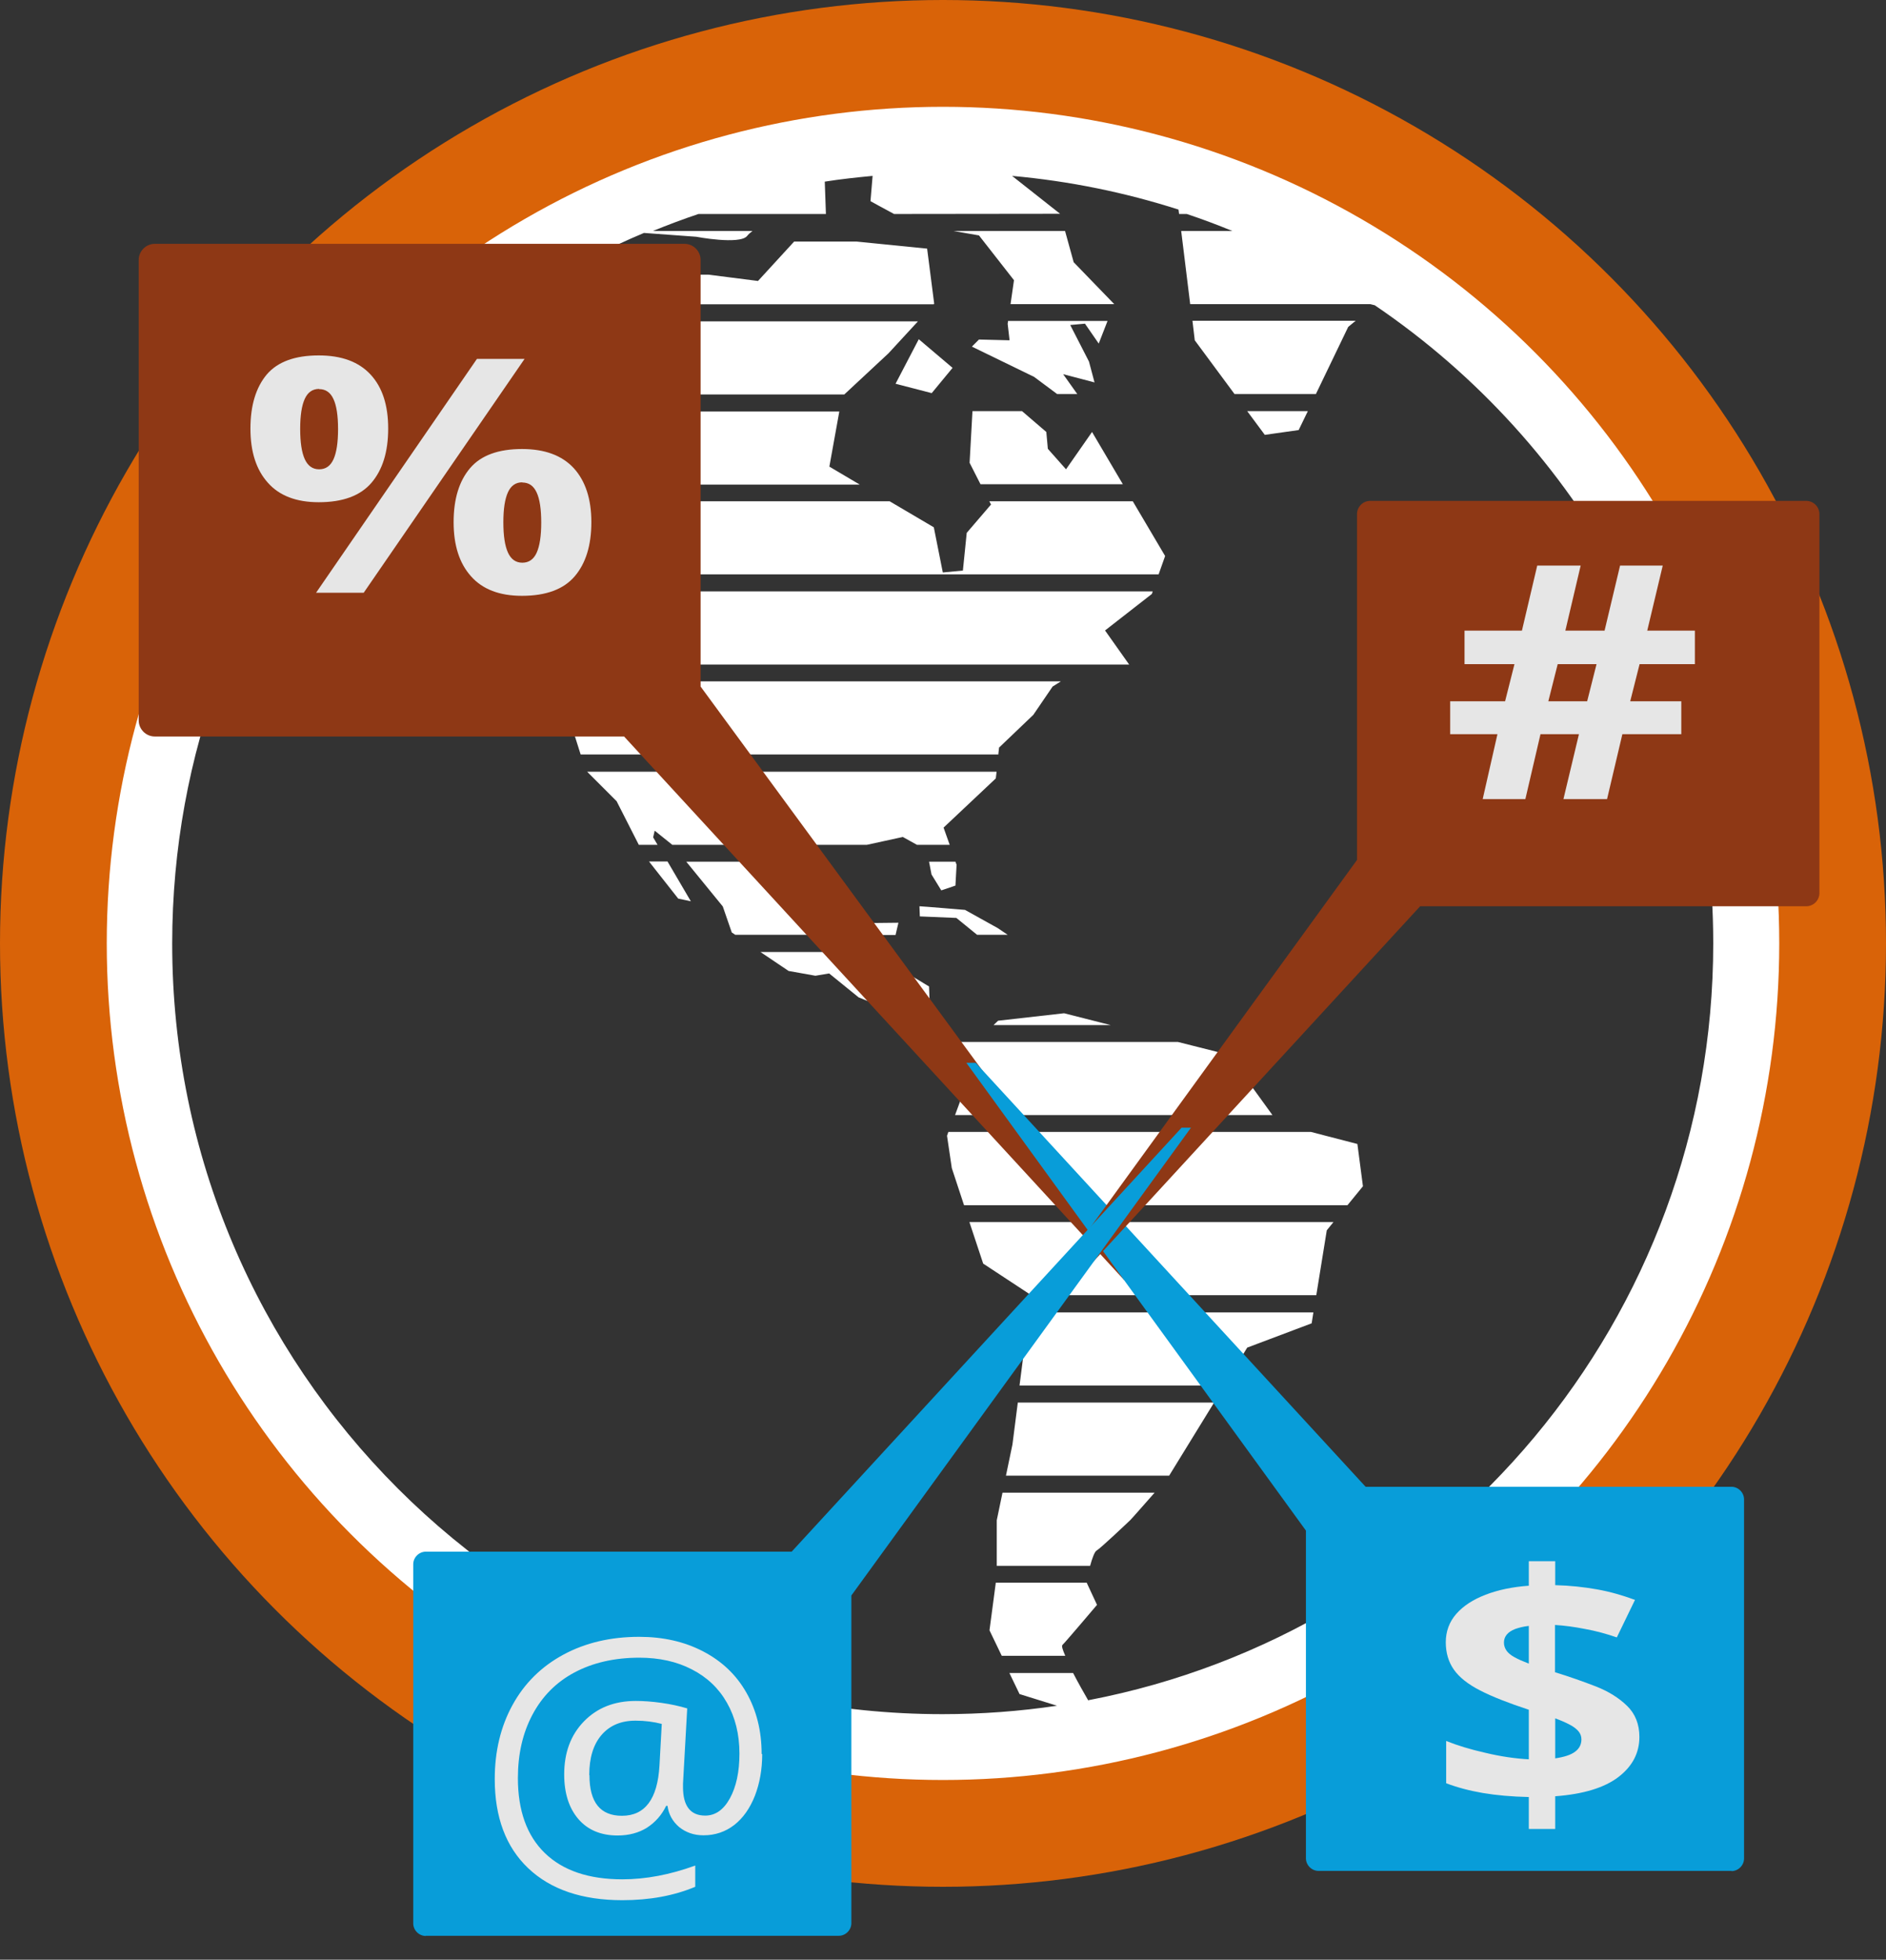
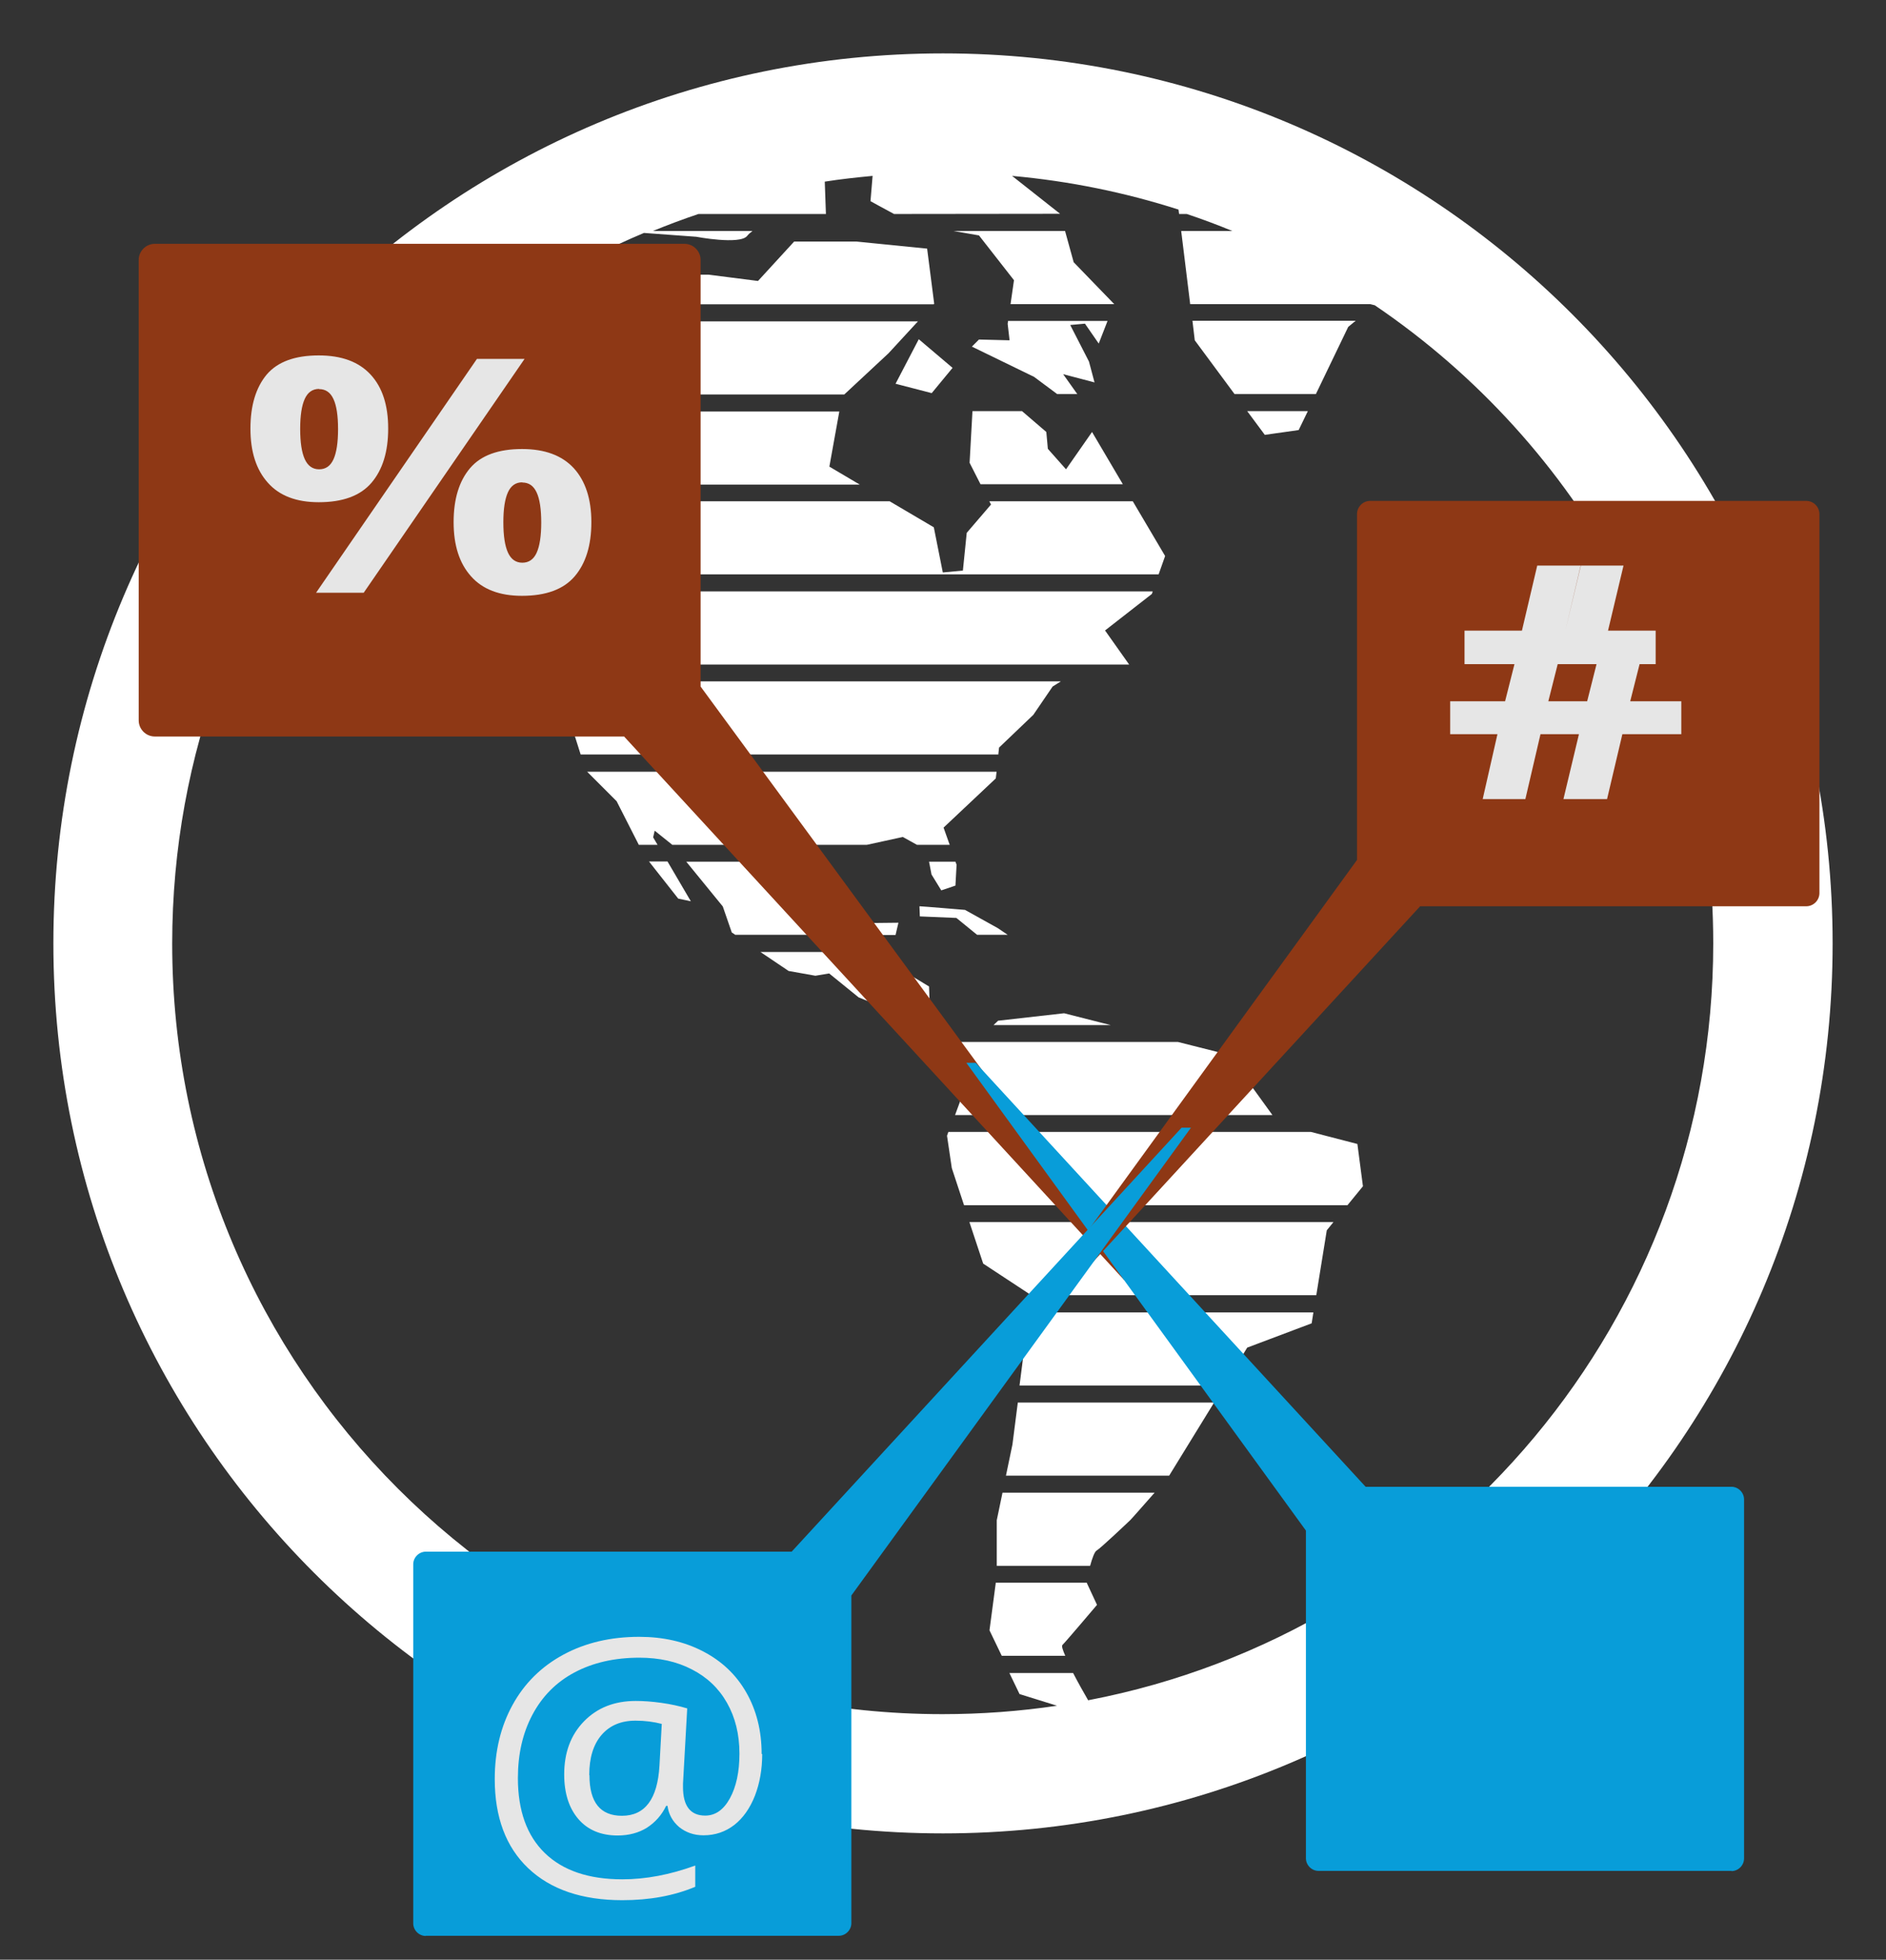
<svg xmlns="http://www.w3.org/2000/svg" id="uuid-fc6e8131-44f2-4836-951f-743a0916fc9d" viewBox="0 0 98.58 102.39">
  <rect x="0" y="0" width="98.58" height="102.39" fill="#333333" stroke="none" />
  <defs>
    <style>.uuid-a4e98ca5-0eff-4c44-93ca-6008fa32fa69{fill:#8e3815;}.uuid-a4e98ca5-0eff-4c44-93ca-6008fa32fa69,.uuid-ce890724-a0aa-407f-b142-96810a724803,.uuid-9b4fc6b6-bbff-4cd9-93fb-ae579d19d7fa{fill-rule:evenodd;}.uuid-1ade38fe-1e3b-491b-a2d8-7a267ad89781{fill:none;stroke:#d96308;stroke-miterlimit:10;stroke-width:5.58px;}.uuid-ce890724-a0aa-407f-b142-96810a724803{fill:#fff;}.uuid-9b4fc6b6-bbff-4cd9-93fb-ae579d19d7fa{fill:#089dd9;}.uuid-35d82c15-a2dd-4f77-b6db-255500db4f44{fill:#e6e6e6;}</style>
  </defs>
  <g id="uuid-d835f890-8ec4-4926-b047-6e97797abcad">
    <path class="uuid-ce890724-a0aa-407f-b142-96810a724803" d="M49.29,2.79c25.68,0,46.5,20.82,46.5,46.5s-20.82,46.5-46.5,46.5S2.79,74.97,2.79,49.29,23.61,2.79,49.29,2.79h0ZM56.9,88.83c18.6-3.56,32.65-19.91,32.65-39.54,0-13.87-7.01-26.1-17.69-33.34l-.24-.06h-9.41l-.47-3.82h2.68c-.78-.32-1.58-.62-2.39-.89h-.4l-.03-.23c-2.78-.89-5.69-1.49-8.7-1.76l2.51,1.98h0s-8.68.01-8.68.01c-.6-.32-1.23-.67-1.23-.67l.11-1.32c-.84.08-1.68.17-2.5.3l.06,1.69h-6.66c-.81.27-1.6.57-2.39.89h5.21c-.11.08-.21.17-.28.26-.39.47-2.66.04-2.66.04l-2.73-.2c-.88.37-1.75.77-2.6,1.21l.34.97h5.63l2.59.33,1.89-2.06h3.25l3.7.37.37,2.88-.03.03h-21.87c-.43.29-.85.58-1.27.89h22.32l-1.54,1.67-2.31,2.15h-23c-.3.29-.59.59-.88.89h23.62l-.52,2.88,1.59.94h-21.24l-3.04-2.67-2.1.6c-5.96,7.02-9.56,16.11-9.56,26.05,0,22.24,18.03,40.26,40.26,40.26,2.04,0,4.04-.15,5.99-.44l-1.96-.61-.53-1.1h3.33c.27.52.58,1.07.79,1.43h0ZM55.68,86.51c-.13-.3-.2-.51-.15-.56.21-.21,1.81-2.1,1.81-2.1l-.54-1.16h-4.75l-.33,2.49.64,1.33h3.32ZM56.98,81.81c.1-.37.23-.73.33-.79.21-.12,1.56-1.4,1.77-1.6.11-.11.73-.82,1.27-1.43h-7.95l-.3,1.44v2.38h4.89ZM61.11,77.1l2.35-3.82h-10.26l-.28,2.19-.34,1.63h8.54ZM63.99,72.39l1.2-1.98,3.37-1.27.09-.57h-14.87l-.49,3.82h10.69ZM68.8,67.68l.55-3.4.35-.43h-19.03l.72,2.17,2.51,1.65h14.9ZM70.43,62.97l.81-.99-.29-2.21-2.43-.63h-18.95l-.07.2.25,1.69.64,1.94h20.05ZM66.51,58.26l-2.28-3.15-2.66-.67h-13.71l.86,1,1.32-.04.76.47-.88,2.39h16.61ZM58.06,53.56l-2.44-.62-3.45.39-.24.23h6.14ZM49.28,53.56l-.67-.67-.05-1.35-2.1-1.27.13-.53h-6.84l1.47.99,1.4.25.72-.12,1.54,1.25,1.64.66.58.8h2.17ZM46.81,48.85l.15-.64-1.83.02-.41.62h2.09ZM42.49,48.85l-.6-2.1.43-1.73h-6.45l1.91,2.34.47,1.36.18.12h4.06ZM45.31,44.14l1.88-.41.74.41h1.71l-.32-.9,2.73-2.57.04-.35h-21.4l1.54,1.54,1.16,2.28h.98l-.23-.39.08-.35.92.74h10.17ZM48.56,45.02l.13.67.51.83.74-.25.06-1.09-.06-.16h-1.38ZM52.18,39.43l.04-.37,1.79-1.71,1.01-1.48.43-.27h-26.1l.02.72.98,3.1h21.84ZM59.02,34.72l-1.26-1.78,2.45-1.91.04-.13H27.85l1.43,2.47.04,1.35h29.7ZM60.56,30.01l.34-.96-1.69-2.86h-7.5l.09.17-1.27,1.48-.2,1.97-1.05.1-.47-2.36-2.31-1.36h-22.07l2.92,3.82h33.23ZM58.69,25.3l-1.61-2.73-1.36,1.95-.95-1.07-.08-.88-1.27-1.09h-2.59l-.15,2.7.57,1.12h7.43ZM49.85,12.07c.7.12,1.32.23,1.32.23l1.83,2.34-.18,1.25h5.42s-2.12-2.19-2.12-2.19l-.45-1.63h-5.82ZM52.69,16.77l-.02.15.1.86-1.6-.04-.37.37,3.25,1.58,1.21.9h1.05l-.74-1.04,1.64.43-.29-1.09-.98-1.91.77-.07.72,1.04.46-1.18h-5.2ZM62.33,16.77l.12,1.01,2.08,2.81h4.25l1.69-3.51.39-.32h-8.53ZM65.19,21.48l.92,1.24,1.77-.25.48-.99h-3.17ZM33.93,45.02l1.52,1.93.66.14-1.22-2.08h-.96ZM48.02,17.73l-1.21,2.32,1.89.49,1.09-1.32-1.77-1.5h0ZM48.06,47.37l.02.51,1.91.08,1.08.88h1.6l-.52-.35-1.71-.95s-2.26-.19-2.38-.19Z" />
-     <circle class="uuid-1ade38fe-1e3b-491b-a2d8-7a267ad89781" cx="49.29" cy="49.29" r="46.5" />
    <path class="uuid-a4e98ca5-0eff-4c44-93ca-6008fa32fa69" d="M8.09,12.74h27.69c.46,0,.84.38.84.84v22.29l22.76,31h-.63s-26.13-28.39-26.13-28.39H8.09c-.46,0-.84-.38-.84-.84V13.58c0-.46.38-.84.84-.84Z" />
    <path class="uuid-35d82c15-a2dd-4f77-b6db-255500db4f44" d="M16.66,18.57c1.19,0,2.09.33,2.71,1s.92,1.61.92,2.82-.29,2.15-.87,2.83c-.58.68-1.5,1.02-2.76,1.02-1.17,0-2.06-.34-2.66-1.02-.61-.68-.91-1.62-.91-2.83s.29-2.15.85-2.82c.57-.67,1.48-1,2.72-1ZM16.68,20.32c-.34,0-.59.17-.75.52-.16.35-.24.87-.24,1.57s.08,1.23.24,1.58c.16.35.41.53.75.53s.59-.17.75-.52c.16-.35.24-.88.24-1.58s-.08-1.23-.24-1.57c-.16-.35-.41-.52-.75-.52ZM27.42,18.75l-8.41,12.22h-2.49l8.41-12.22h2.49ZM27.28,23.46c1.19,0,2.09.33,2.71,1,.61.67.92,1.61.92,2.82s-.29,2.15-.87,2.83c-.58.68-1.5,1.02-2.76,1.02-1.17,0-2.06-.34-2.66-1.02-.61-.68-.91-1.62-.91-2.83s.29-2.15.86-2.82,1.48-1,2.72-1ZM27.3,25.2c-.34,0-.59.17-.75.52-.16.35-.24.87-.24,1.57s.08,1.23.24,1.58c.16.35.41.53.75.53s.59-.17.75-.52c.16-.35.24-.88.24-1.58s-.08-1.23-.24-1.57c-.16-.35-.41-.52-.75-.52Z" />
    <path class="uuid-9b4fc6b6-bbff-4cd9-93fb-ae579d19d7fa" d="M90.52,97.75h-21.6c-.36,0-.66-.3-.66-.66v-17.12l-17.75-24.44h.49s20.38,22.15,20.38,22.15h19.12c.36,0,.66.3.66.66v18.76c0,.36-.3.66-.66.66Z" />
-     <path class="uuid-35d82c15-a2dd-4f77-b6db-255500db4f44" d="M79.91,95.57v-1.68c-.89-.02-1.69-.09-2.4-.21-.7-.12-1.34-.29-1.92-.51v-2.21c.57.23,1.25.44,2.05.62.79.19,1.55.3,2.27.34v-2.59c-1.06-.35-1.91-.68-2.55-1.01-.64-.33-1.09-.69-1.37-1.09-.28-.4-.42-.88-.42-1.43s.18-1.06.55-1.48c.37-.42.88-.75,1.53-1,.65-.25,1.41-.41,2.26-.47v-1.28h1.38v1.25c.78.02,1.51.1,2.18.22.68.12,1.34.31,1.99.55l-.95,1.96c-.55-.19-1.1-.34-1.66-.44-.55-.11-1.08-.18-1.57-.21v2.47c.75.23,1.46.48,2.13.74s1.22.61,1.64,1.02.64.95.64,1.62c0,.83-.36,1.53-1.09,2.09s-1.83.9-3.31,1.01v1.71h-1.38ZM79.91,86.91v-1.96c-.28.03-.51.09-.71.16-.2.08-.34.17-.44.29-.1.12-.15.26-.15.42s.05.3.14.43c.09.12.23.24.42.34.19.11.44.21.74.33ZM81.29,91.87c.47-.07.82-.18,1.04-.35.22-.16.33-.38.33-.64,0-.16-.05-.3-.15-.42-.1-.12-.25-.24-.46-.35-.21-.11-.46-.22-.76-.33v2.08Z" />
    <path class="uuid-a4e98ca5-0eff-4c44-93ca-6008fa32fa69" d="M94.41,26.17h-22.79c-.38,0-.69.31-.69.69v18.07l-18.73,25.8h.52s21.51-23.38,21.51-23.38h20.18c.38,0,.69-.31.69-.69v-19.8c0-.38-.31-.69-.69-.69Z" />
-     <path class="uuid-35d82c15-a2dd-4f77-b6db-255500db4f44" d="M85.7,34.7l-.49,1.94h2.67v1.72h-3.08l-.8,3.39h-2.28l.81-3.39h-2.01l-.79,3.39h-2.23l.77-3.39h-2.47v-1.72h2.87l.49-1.94h-2.61v-1.75h3l.8-3.4h2.27l-.8,3.4h2.05l.81-3.4h2.23l-.81,3.4h2.49v1.75h-2.89ZM80.93,36.64h2.03l.49-1.94h-2.03l-.49,1.94Z" />
+     <path class="uuid-35d82c15-a2dd-4f77-b6db-255500db4f44" d="M85.7,34.7l-.49,1.94h2.67v1.72h-3.08l-.8,3.39h-2.28l.81-3.39h-2.01l-.79,3.39h-2.23l.77-3.39h-2.47v-1.72h2.87l.49-1.94h-2.61v-1.75h3l.8-3.4h2.27l-.8,3.4l.81-3.4h2.23l-.81,3.4h2.49v1.75h-2.89ZM80.93,36.64h2.03l.49-1.94h-2.03l-.49,1.94Z" />
    <path class="uuid-9b4fc6b6-bbff-4cd9-93fb-ae579d19d7fa" d="M22.24,101.14h21.6c.36,0,.66-.3.66-.66v-17.12l17.75-24.44h-.49s-20.38,22.15-20.38,22.15h-19.12c-.36,0-.66.3-.66.66v18.76c0,.36.3.66.66.66Z" />
    <path class="uuid-35d82c15-a2dd-4f77-b6db-255500db4f44" d="M39.84,91.65c0,.79-.13,1.52-.38,2.17-.26.66-.62,1.17-1.08,1.53-.47.36-1,.54-1.61.54-.5,0-.92-.15-1.27-.43-.34-.29-.55-.66-.61-1.11h-.07c-.23.48-.57.86-1,1.14-.43.27-.95.41-1.54.41-.87,0-1.56-.29-2.05-.86-.49-.57-.74-1.35-.74-2.33,0-1.14.34-2.06,1.03-2.77.69-.71,1.59-1.07,2.71-1.07.4,0,.84.03,1.34.1s.95.17,1.35.29l-.22,3.93v.18c0,.99.39,1.49,1.16,1.49.53,0,.96-.3,1.29-.9s.5-1.38.5-2.34c0-1.01-.22-1.89-.65-2.65-.43-.76-1.04-1.34-1.84-1.75-.79-.41-1.71-.61-2.74-.61-1.3,0-2.43.26-3.39.77s-1.69,1.25-2.2,2.21c-.51.96-.76,2.06-.76,3.31,0,1.7.47,3.01,1.41,3.92.94.91,2.29,1.37,4.05,1.37,1.22,0,2.49-.24,3.81-.72v1.11c-1.12.47-2.39.7-3.81.7-2.11,0-3.75-.56-4.92-1.67-1.17-1.11-1.75-2.67-1.75-4.66,0-1.45.31-2.74.93-3.87s1.51-2.01,2.66-2.63c1.15-.62,2.47-.93,3.96-.93,1.25,0,2.36.25,3.34.76s1.73,1.22,2.26,2.15c.53.93.8,2,.8,3.21ZM30.81,92.75c0,1.42.57,2.12,1.7,2.12,1.2,0,1.86-.87,1.96-2.62l.12-2.18c-.42-.11-.88-.17-1.37-.17-.76,0-1.35.25-1.78.75-.43.5-.64,1.2-.64,2.09Z" />
  </g>
</svg>